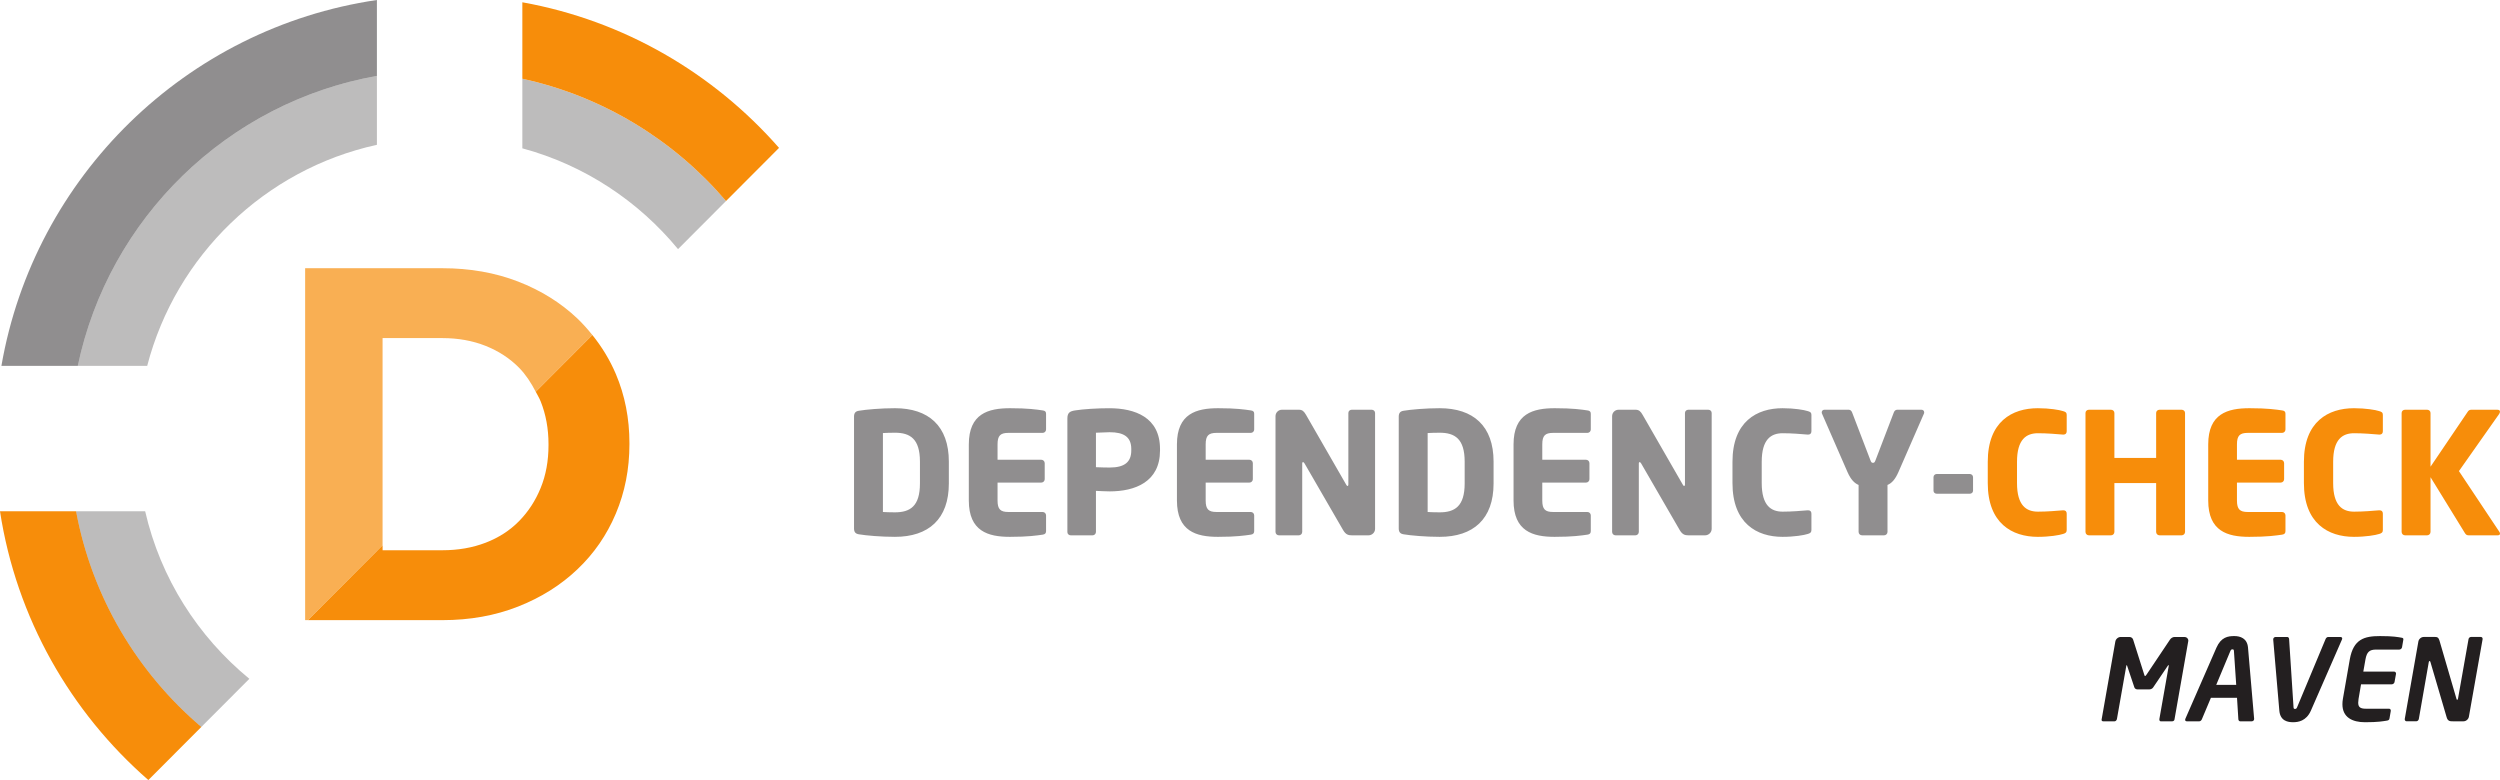
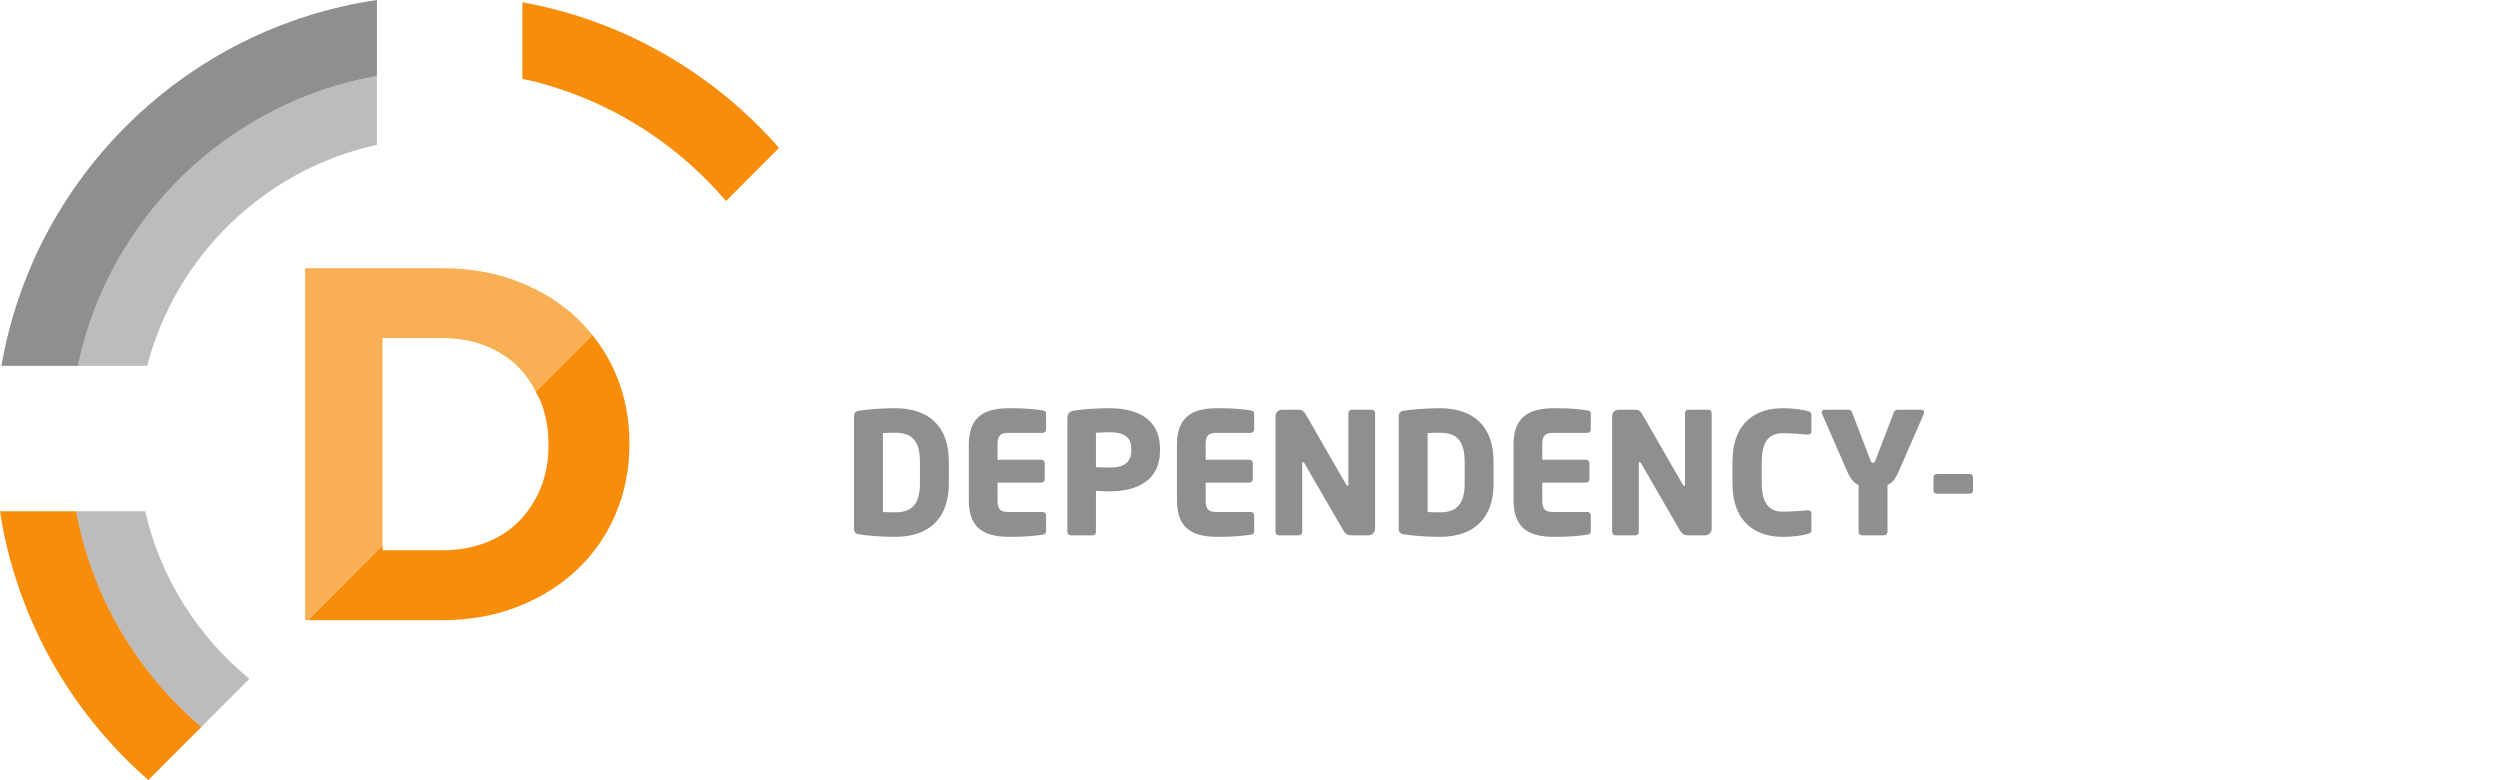
<svg xmlns="http://www.w3.org/2000/svg" version="1.1" x="0" y="0" width="450.687" height="140.625" viewBox="0 0 450.687 140.625" enable-background="new 0 0 595.28 841.89" xml:space="preserve">
  <style>.s0{fill:#231f20;opacity:0.5;}.s1{fill:#f78d0a;}.s2{fill:#231f20;opacity:0.3;}.s3{fill:#231f20;}</style>
  <g transform="translate(-86.461,-290.49)">
    <path d="m247.794 387.27c-2.529 0-5.241-0.244-6.491-0.457-0.579-0.092-0.884-0.366-0.884-1.067l0-20.142c0-0.701 0.305-0.975 0.884-1.066 1.25-0.213 3.961-0.458 6.491-0.458 6.064 0 9.72 3.2 9.72 9.629l0 3.931c0.001 6.43-3.656 9.63-9.72 9.63zm4.51-13.56c0-4.114-1.768-5.211-4.51-5.211-0.762 0-1.737 0.031-2.164 0.061l0 14.23c0.427 0.03 1.402 0.061 2.164 0.061 2.742 0 4.51-1.097 4.51-5.211l0-3.93zM274.431 386.874c-1.066 0.152-2.621 0.396-5.912 0.396-3.931 0-7.405-1.006-7.405-6.552l0-10.117c0-5.545 3.504-6.521 7.435-6.521 3.291 0 4.815 0.244 5.881 0.396 0.426 0.061 0.609 0.213 0.609 0.609l0 2.834c0 0.335-0.274 0.609-0.609 0.609l-6.186 0c-1.432 0-1.95 0.487-1.95 2.072l0 2.773 7.893 0c0.335 0 0.609 0.274 0.609 0.61l0 2.895c0 0.335-0.274 0.609-0.609 0.609l-7.893 0 0 3.23c0 1.584 0.518 2.072 1.95 2.072l6.186 0c0.335 0 0.609 0.274 0.609 0.609l0 2.834c0.002 0.398-0.182 0.581-0.608 0.642zM286.501 379.073c-0.731 0-1.707-0.061-2.468-0.091l0 7.405c0 0.335-0.274 0.609-0.609 0.609l-3.931 0c-0.335 0-0.61-0.244-0.61-0.579l0-20.477c0-1.036 0.427-1.31 1.372-1.462 1.554-0.244 3.992-0.396 6.186-0.396 4.602 0 9.142 1.615 9.142 7.344l0 0.274c-0.001 5.697-4.541 7.373-9.082 7.373zm3.9-7.649c0-2.163-1.341-3.017-3.9-3.017-0.427 0-2.103 0.061-2.468 0.091l0 6.216c0.335 0.031 2.133 0.061 2.468 0.061 2.712 0 3.9-1.005 3.9-3.078l0-0.273zM311.949 386.874c-1.066 0.152-2.621 0.396-5.912 0.396-3.93 0-7.404-1.006-7.404-6.552l0-10.117c0-5.545 3.504-6.521 7.436-6.521 3.291 0 4.814 0.244 5.881 0.396 0.426 0.061 0.609 0.213 0.609 0.609l0 2.834c0 0.335-0.274 0.609-0.609 0.609l-6.186 0c-1.433 0-1.951 0.487-1.951 2.072l0 2.773 7.893 0c0.336 0 0.609 0.274 0.609 0.61l0 2.895c0 0.335-0.273 0.609-0.609 0.609l-7.893 0 0 3.23c0 1.584 0.519 2.072 1.951 2.072l6.186 0c0.335 0 0.609 0.274 0.609 0.609l0 2.834c0 0.398-0.184 0.581-0.61 0.642zM333.161 386.996l-2.986 0c-0.64 0-1.097-0.122-1.585-0.945l-6.947-12.006c-0.121-0.183-0.183-0.244-0.273-0.244-0.092 0-0.152 0.061-0.152 0.244l0 12.341c0 0.335-0.275 0.609-0.61 0.609l-3.595 0c-0.336 0-0.61-0.274-0.61-0.609l0-20.873c0-0.64 0.519-1.158 1.158-1.158l3.077 0c0.609 0 0.914 0.305 1.28 0.945l7.222 12.554c0.122 0.183 0.152 0.244 0.244 0.244 0.061 0 0.152-0.061 0.152-0.274l0-12.89c0-0.335 0.273-0.579 0.609-0.579l3.596 0c0.335 0 0.609 0.244 0.609 0.579l0 20.904c0 0.64-0.549 1.158-1.189 1.158zM345.994 387.27c-2.529 0-5.241-0.244-6.49-0.457-0.579-0.092-0.885-0.366-0.885-1.067l0-20.142c0-0.701 0.306-0.975 0.885-1.066 1.249-0.213 3.961-0.458 6.49-0.458 6.063 0 9.721 3.2 9.721 9.629l0 3.931c0 6.43-3.657 9.63-9.721 9.63zm4.51-13.56c0-4.114-1.768-5.211-4.51-5.211-0.762 0-1.737 0.031-2.164 0.061l0 14.23c0.427 0.03 1.402 0.061 2.164 0.061 2.742 0 4.51-1.097 4.51-5.211l0-3.93zM372.63 386.874c-1.066 0.152-2.62 0.396-5.911 0.396-3.931 0-7.404-1.006-7.404-6.552l0-10.117c0-5.545 3.504-6.521 7.435-6.521 3.291 0 4.814 0.244 5.881 0.396 0.427 0.061 0.609 0.213 0.609 0.609l0 2.834c0 0.335-0.273 0.609-0.609 0.609l-6.186 0c-1.432 0-1.95 0.487-1.95 2.072l0 2.773 7.893 0c0.335 0 0.609 0.274 0.609 0.61l0 2.895c0 0.335-0.274 0.609-0.609 0.609l-7.893 0 0 3.23c0 1.584 0.519 2.072 1.95 2.072l6.186 0c0.336 0 0.609 0.274 0.609 0.609l0 2.834c-0.001 0.398-0.183 0.581-0.61 0.642zM393.843 386.996l-2.986 0c-0.64 0-1.097-0.122-1.585-0.945l-6.947-12.006c-0.122-0.183-0.183-0.244-0.274-0.244-0.091 0-0.152 0.061-0.152 0.244l0 12.341c0 0.335-0.274 0.609-0.609 0.609l-3.596 0c-0.335 0-0.609-0.274-0.609-0.609l0-20.873c0-0.64 0.519-1.158 1.158-1.158l3.077 0c0.61 0 0.915 0.305 1.28 0.945l7.222 12.554c0.122 0.183 0.152 0.244 0.244 0.244 0.061 0 0.152-0.061 0.152-0.274l0-12.89c0-0.335 0.274-0.579 0.609-0.579l3.596 0c0.335 0 0.609 0.244 0.609 0.579l0 20.904c-0.001 0.64-0.55 1.158-1.189 1.158zM412.343 386.752c-0.64 0.213-2.407 0.518-4.54 0.518-4.632 0-9.02-2.438-9.02-9.69l0-3.839c0-7.252 4.388-9.66 9.02-9.66 2.133 0 3.9 0.305 4.54 0.518 0.427 0.122 0.671 0.244 0.671 0.67l0 2.956c0 0.366-0.184 0.609-0.579 0.609-0.03 0-0.062 0-0.092 0-1.158-0.091-2.834-0.244-4.51-0.244-2.103 0-3.778 1.097-3.778 5.149l0 3.839c0 4.053 1.676 5.15 3.778 5.15 1.676 0 3.352-0.152 4.51-0.244 0.03 0 0.062 0 0.092 0 0.396 0 0.579 0.244 0.579 0.609l0 2.956c0 0.429-0.244 0.581-0.671 0.703zM433.312 365.025l-4.602 10.543c-0.609 1.401-1.249 2.042-1.98 2.346l0 8.471c0 0.335-0.274 0.609-0.609 0.609l-3.992 0c-0.335 0-0.609-0.274-0.609-0.609l0-8.471c-0.731-0.305-1.401-0.945-2.011-2.346l-4.602-10.543c-0.03-0.061-0.03-0.152-0.03-0.213 0-0.244 0.183-0.457 0.487-0.457l4.389 0c0.305 0 0.518 0.244 0.609 0.518l3.291 8.593c0.152 0.396 0.243 0.457 0.457 0.457 0.213 0 0.305-0.061 0.457-0.457l3.291-8.593c0.091-0.274 0.305-0.518 0.609-0.518l4.388 0c0.305 0 0.487 0.213 0.487 0.457 0 0.061 0 0.152-0.03 0.213zM441.542 379.5l-5.911 0c-0.335 0-0.609-0.213-0.609-0.548l0-2.438c0-0.335 0.274-0.579 0.609-0.579l5.911 0c0.336 0 0.609 0.244 0.609 0.579l0 2.438c0 0.334-0.273 0.548-0.609 0.548z" class="s0" />
-     <path d="m458.364 386.752c-0.64 0.213-2.407 0.518-4.54 0.518-4.632 0-9.02-2.438-9.02-9.69l0-3.839c0-7.252 4.388-9.66 9.02-9.66 2.133 0 3.9 0.305 4.54 0.518 0.427 0.122 0.671 0.244 0.671 0.67l0 2.956c0 0.366-0.184 0.609-0.579 0.609-0.03 0-0.062 0-0.092 0-1.158-0.091-2.834-0.244-4.51-0.244-2.103 0-3.778 1.097-3.778 5.149l0 3.839c0 4.053 1.676 5.15 3.778 5.15 1.676 0 3.352-0.152 4.51-0.244 0.03 0 0.062 0 0.092 0 0.396 0 0.579 0.244 0.579 0.609l0 2.956c0 0.429-0.244 0.581-0.671 0.703zM479.76 386.996l-3.992 0c-0.335 0-0.609-0.274-0.609-0.609l0-8.807-7.526 0 0 8.807c0 0.335-0.274 0.609-0.609 0.609l-3.992 0c-0.335 0-0.609-0.274-0.609-0.609l0-21.452c0-0.335 0.274-0.579 0.609-0.579l3.992 0c0.335 0 0.609 0.244 0.609 0.579l0 8.105 7.526 0 0-8.105c0-0.335 0.274-0.579 0.609-0.579l3.992 0c0.335 0 0.609 0.244 0.609 0.579l0 21.452c0 0.334-0.274 0.609-0.609 0.609zM497.863 386.874c-1.066 0.152-2.62 0.396-5.911 0.396-3.931 0-7.404-1.006-7.404-6.552l0-10.117c0-5.545 3.504-6.521 7.435-6.521 3.291 0 4.814 0.244 5.881 0.396 0.427 0.061 0.609 0.213 0.609 0.609l0 2.834c0 0.335-0.273 0.609-0.609 0.609l-6.186 0c-1.432 0-1.95 0.487-1.95 2.072l0 2.773 7.893 0c0.335 0 0.609 0.274 0.609 0.61l0 2.895c0 0.335-0.274 0.609-0.609 0.609l-7.893 0 0 3.23c0 1.584 0.519 2.072 1.95 2.072l6.186 0c0.336 0 0.609 0.274 0.609 0.609l0 2.834c0 0.398-0.183 0.581-0.61 0.642zM515.358 386.752c-0.64 0.213-2.407 0.518-4.54 0.518-4.632 0-9.02-2.438-9.02-9.69l0-3.839c0-7.252 4.388-9.66 9.02-9.66 2.133 0 3.9 0.305 4.54 0.518 0.427 0.122 0.671 0.244 0.671 0.67l0 2.956c0 0.366-0.184 0.609-0.579 0.609-0.03 0-0.062 0-0.092 0-1.158-0.091-2.834-0.244-4.51-0.244-2.103 0-3.778 1.097-3.778 5.149l0 3.839c0 4.053 1.676 5.15 3.778 5.15 1.676 0 3.352-0.152 4.51-0.244 0.03 0 0.062 0 0.092 0 0.396 0 0.579 0.244 0.579 0.609l0 2.956c0 0.429-0.244 0.581-0.671 0.703zM536.996 365.117l-7.252 10.3 7.283 10.939c0.091 0.122 0.121 0.244 0.121 0.335 0 0.183-0.152 0.305-0.426 0.305l-5.241 0c-0.366 0-0.519-0.183-0.671-0.427l-6.186-10.056 0 9.873c0 0.335-0.274 0.609-0.609 0.609l-3.992 0c-0.335 0-0.609-0.274-0.609-0.609l0-21.452c0-0.335 0.274-0.579 0.609-0.579l3.992 0c0.335 0 0.609 0.244 0.609 0.579l0 9.69 6.704-9.903c0.152-0.244 0.335-0.366 0.67-0.366l4.662 0c0.335 0 0.487 0.152 0.487 0.335 0.001 0.122-0.059 0.274-0.151 0.427z" fill="#f78d0a" />
    <path d="m154.408 304.17 0-13.681c-34.422 5.059-61.78 31.821-67.693 65.957l13.769 0c5.594-26.652 26.983-47.491 53.924-52.276z" class="s0" />
    <path d="m154.408 316.595 0-12.425c-26.941 4.785-48.331 25.625-53.924 52.276l12.512 0c5.176-19.907 21.216-35.427 41.413-39.851z" class="s2" />
    <path d="m193.248 350.883-10.206 10.229c0.299 0.58 0.641 1.122 0.89 1.747 0.94 2.352 1.41 4.924 1.41 7.702l0 0.184c0 2.842-0.471 5.41-1.41 7.703-0.935 2.302-2.235 4.291-3.895 5.982-1.664 1.696-3.674 2.99-6.023 3.895-2.361 0.906-4.961 1.361-7.799 1.361l-10.78 0 0-0.902-13.469 13.502 24.249 0c4.955 0 9.499-0.818 13.642-2.447 4.138-1.634 7.704-3.865 10.692-6.714 2.994-2.837 5.303-6.185 6.935-10.058 1.631-3.865 2.448-8.033 2.448-12.506l0-0.176c0-4.472-0.817-8.625-2.448-12.467-1.096-2.574-2.526-4.906-4.235-7.035z" fill="#f78d0a" />
    <path d="m155.433 351.44 10.78 0c2.838 0 5.439 0.468 7.799 1.405 2.349 0.938 4.359 2.254 6.023 3.94 1.218 1.242 2.175 2.728 3.004 4.327l10.206-10.229c-0.836-1.04-1.717-2.046-2.701-2.978-2.987-2.835-6.554-5.055-10.692-6.662-4.142-1.599-8.686-2.4-13.642-2.4l-24.741 0 0 63.444 0.492 0 13.469-13.502 0-37.343z" style="fill:#f78d0a;opacity:0.7" />
-     <path d="m180.626 304.683 0 12.546c11.174 3.022 20.915 9.491 28.067 18.173l8.652-8.674c-9.347-10.95-22.146-18.865-36.719-22.045z" class="s2" />
    <path d="m180.626 290.902 0 13.782c14.573 3.18 27.372 11.096 36.718 22.045l9.557-9.58c-11.787-13.44-27.945-22.951-46.275-26.247zM100.178 382.661l-13.717 0c2.951 19.245 12.723 36.219 26.743 48.453l9.551-9.574c-11.524-9.793-19.705-23.402-22.577-38.879z" fill="#f78d0a" />
    <path d="m112.631 382.661-12.453 0c2.871 15.477 11.053 29.086 22.578 38.879l8.658-8.677c-9.258-7.594-16.015-18.128-18.783-30.202z" class="s2" />
-     <path d="m480.938 406.139-2.477 14.078c-0.041 0.205-0.225 0.307-0.409 0.307l-2.066 0c-0.164 0-0.246-0.143-0.246-0.327 0-0.021 0-0.062 0-0.082l1.679-9.515c0-0.041 0.021-0.082 0.021-0.123 0-0.062-0.021-0.082-0.041-0.082-0.041 0-0.103 0.062-0.144 0.123l-2.64 3.908c-0.144 0.225-0.45 0.348-0.716 0.348l-2.067 0c-0.266 0-0.511-0.123-0.593-0.348l-1.31-3.908c-0.021-0.062-0.041-0.123-0.082-0.123-0.021 0-0.062 0.062-0.082 0.205l-1.678 9.515c-0.041 0.205-0.225 0.409-0.409 0.409l-2.066 0c-0.164 0-0.287-0.082-0.287-0.246 0-0.021 0-0.041 0-0.062l2.477-14.078c0.081-0.45 0.511-0.818 0.961-0.818l1.576 0c0.327 0 0.593 0.205 0.675 0.491l1.985 6.262c0.062 0.184 0.082 0.286 0.163 0.286 0.082 0 0.164-0.102 0.287-0.286l4.194-6.262c0.185-0.286 0.512-0.491 0.839-0.491l1.78 0c0.409 0 0.696 0.286 0.696 0.675 0.001 0.042-0.02 0.103-0.02 0.144zM492.396 420.524l-2.087 0c-0.184 0-0.307-0.164-0.327-0.348l-0.245-3.888-4.707 0-1.637 3.888c-0.082 0.184-0.266 0.348-0.45 0.348l-2.251 0c-0.184 0-0.307-0.103-0.307-0.266 0-0.061 0.021-0.123 0.041-0.184l5.606-12.83c0.839-1.903 2.087-2.087 3.213-2.087 1.043 0 2.332 0.369 2.476 2.087l1.104 12.83c0 0.021 0 0.021 0 0.041 0 0.225-0.183 0.409-0.429 0.409zm-3.212-12.646c-0.021-0.246-0.062-0.328-0.267-0.328-0.204 0-0.286 0.082-0.389 0.328l-2.537 6.077 3.602 0-0.409-6.077zM508.662 405.771l-5.606 12.83c-0.839 1.903-2.332 2.087-3.212 2.087-0.88 0-2.312-0.184-2.477-2.087l-1.104-12.83c0-0.021 0-0.021 0-0.041 0-0.225 0.204-0.409 0.43-0.409l2.107 0c0.185 0 0.307 0.164 0.327 0.348l0.798 12.298c0.021 0.246 0.062 0.327 0.267 0.327 0.204 0 0.286-0.082 0.389-0.327l5.136-12.298c0.082-0.184 0.267-0.348 0.45-0.348l2.23 0c0.185 0 0.307 0.123 0.307 0.286-0.001 0.041-0.021 0.102-0.042 0.164zM519.711 405.873l-0.226 1.31c-0.04 0.225-0.266 0.409-0.49 0.409l-4.175 0c-1.187 0-1.678 0.409-1.923 1.76l-0.39 2.21 5.546 0c0.204 0 0.348 0.164 0.348 0.348 0 0.021 0 0.021 0 0.041l0 0.021-0.266 1.473c-0.041 0.225-0.267 0.41-0.491 0.41l-5.546 0-0.45 2.639c-0.041 0.266-0.061 0.491-0.061 0.675 0 0.819 0.409 1.084 1.37 1.084l4.175 0c0.204 0 0.327 0.144 0.327 0.328 0 0.021 0 0.041 0 0.062l0 0.021-0.225 1.31c-0.041 0.286-0.185 0.389-0.491 0.43-0.676 0.102-1.494 0.286-3.929 0.286-2.312 0-4.072-0.9-4.072-3.233 0-0.307 0.021-0.614 0.082-0.962l1.248-7.141c0.654-3.683 2.66-4.195 5.463-4.195 2.436 0 3.213 0.185 3.848 0.287 0.245 0.041 0.348 0.103 0.348 0.287 0 0.038-0.02 0.079-0.02 0.14zM534.014 405.709l-2.476 13.996c-0.082 0.45-0.512 0.818-0.962 0.818l-1.924 0c-0.49 0-0.92 0-1.125-0.737l-2.926-9.965c-0.041-0.123-0.082-0.164-0.144-0.164-0.062 0-0.123 0.041-0.144 0.164l-1.801 10.292c-0.04 0.225-0.245 0.409-0.47 0.409l-1.739 0c-0.185 0-0.328-0.164-0.328-0.348 0-0.021 0-0.041 0-0.062l2.456-13.976c0.081-0.45 0.511-0.818 0.961-0.818l2.067 0c0.43 0 0.613 0.123 0.777 0.655l3.069 10.517c0.021 0.103 0.062 0.164 0.123 0.164 0.041 0 0.122-0.062 0.143-0.184l1.903-10.763c0.041-0.225 0.225-0.389 0.45-0.389l1.76 0c0.204 0 0.327 0.143 0.327 0.327 0.003 0.023 0.003 0.044 0.003 0.064z" fill="#231f20" />
  </g>
</svg>